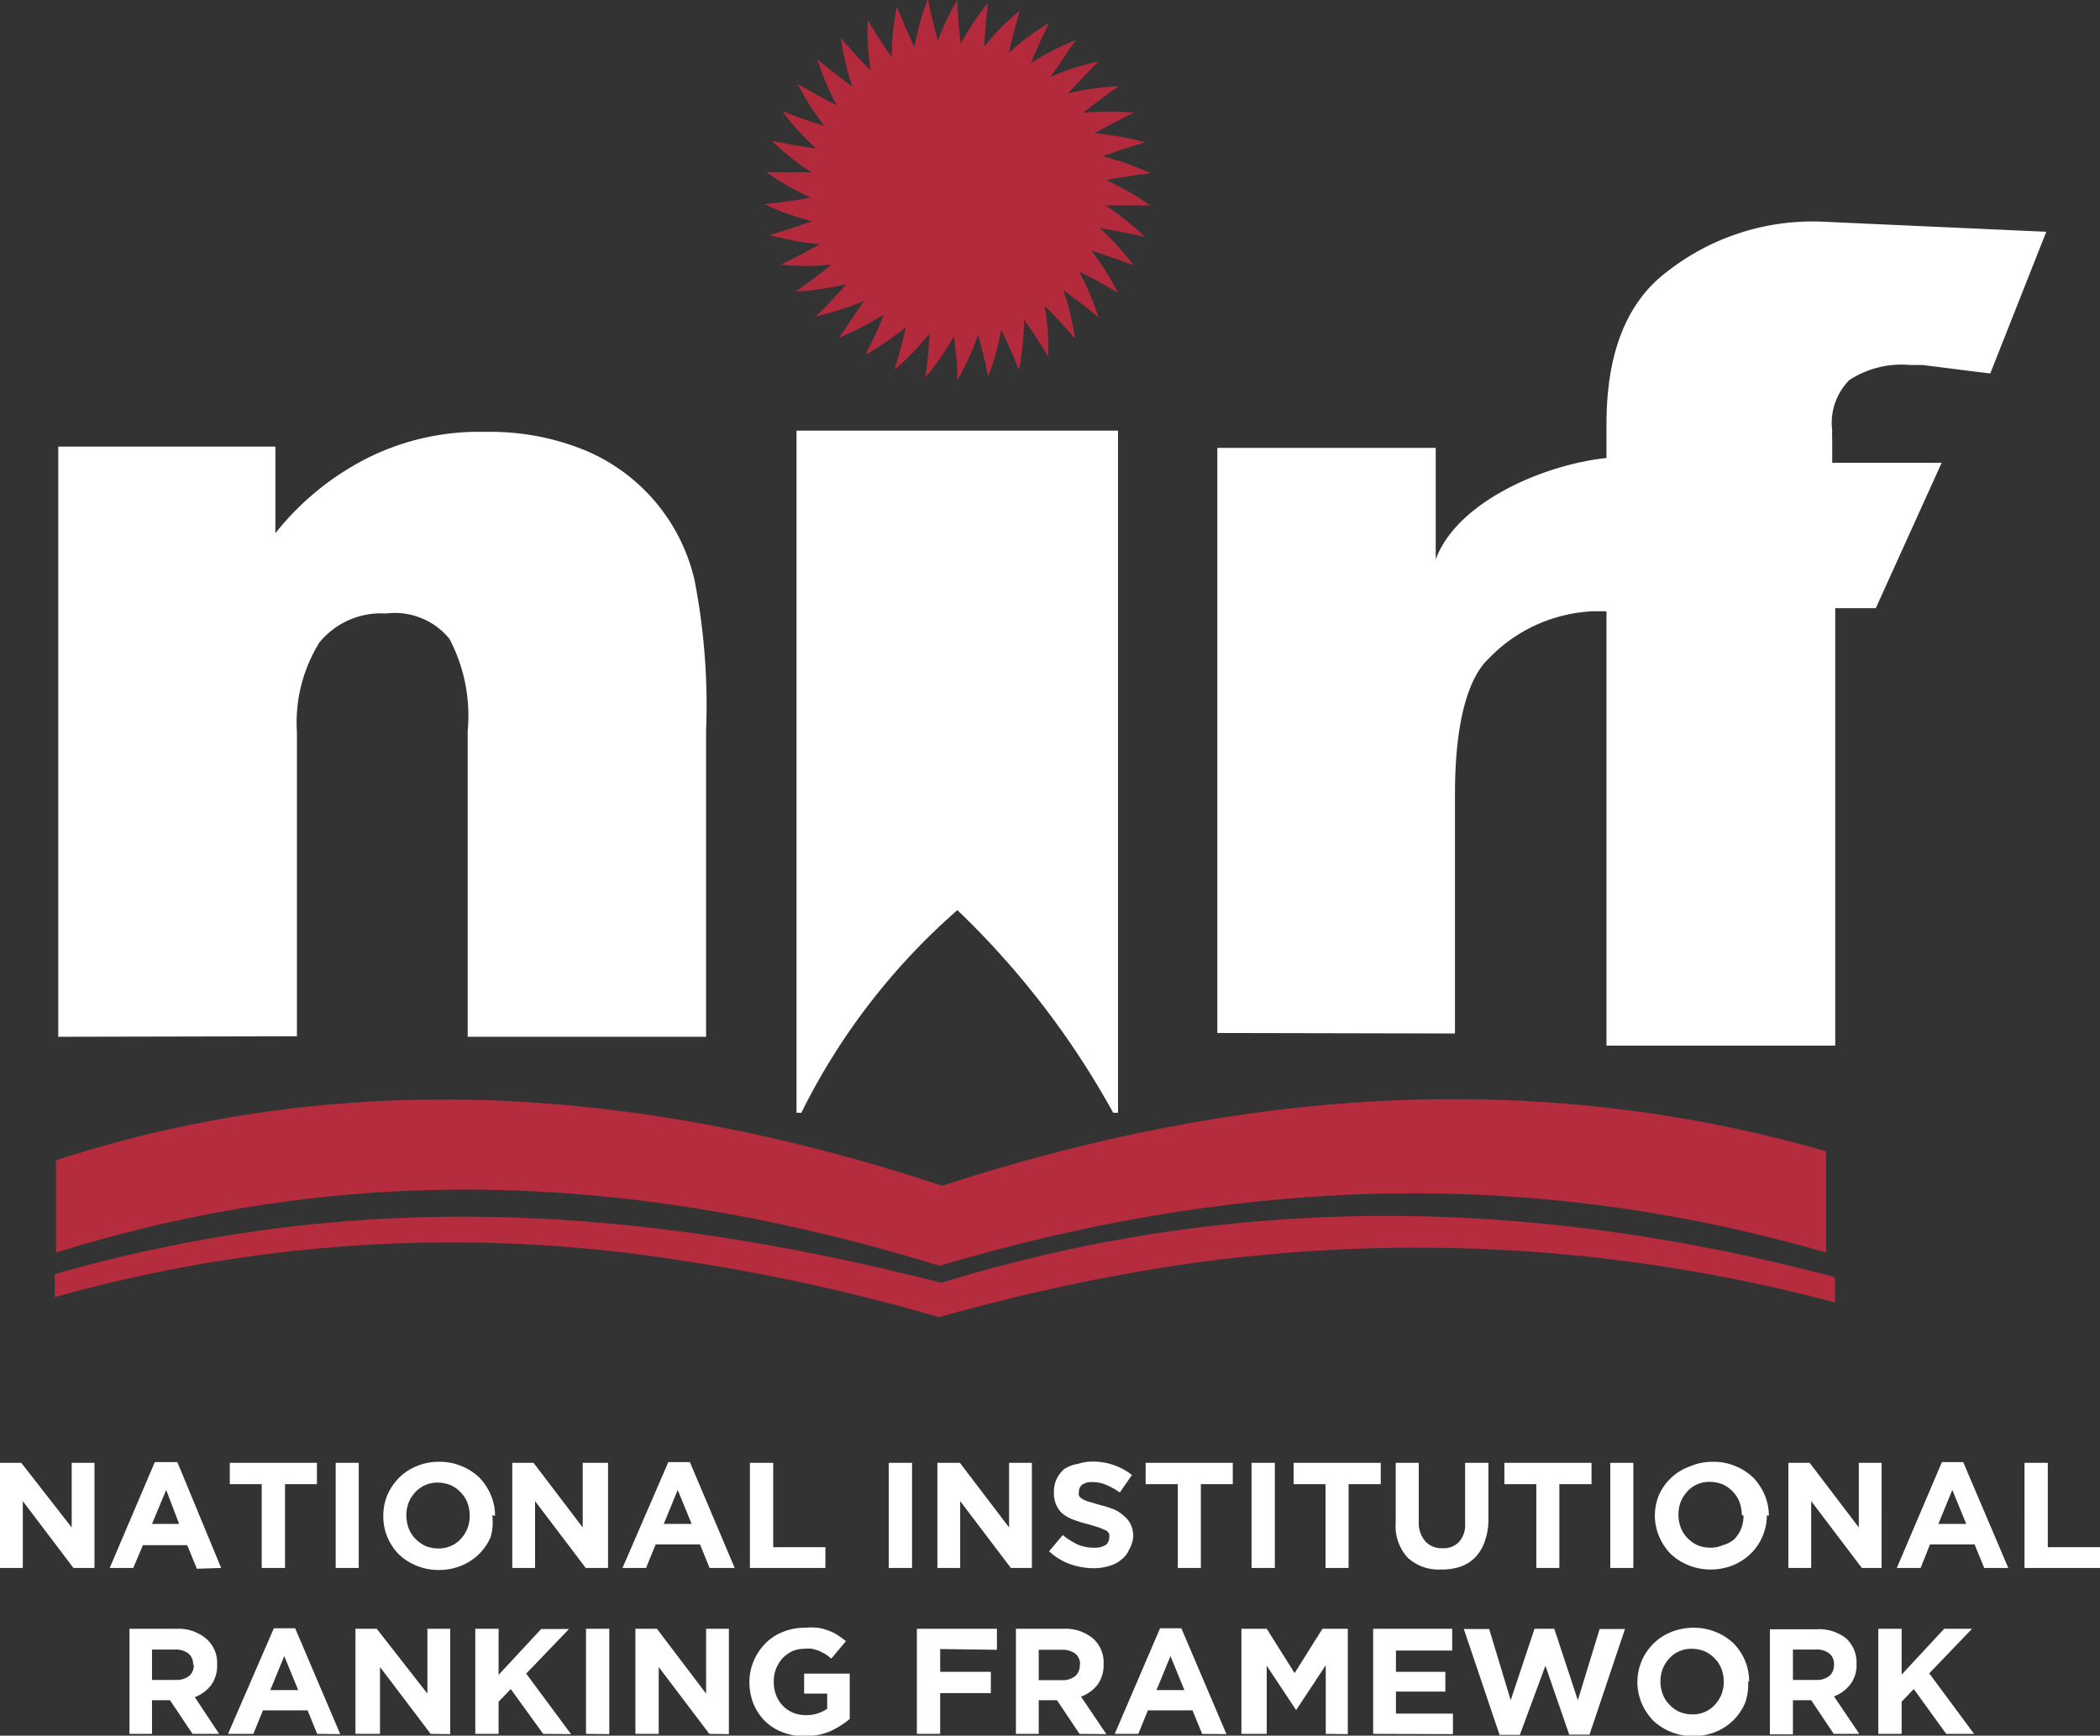
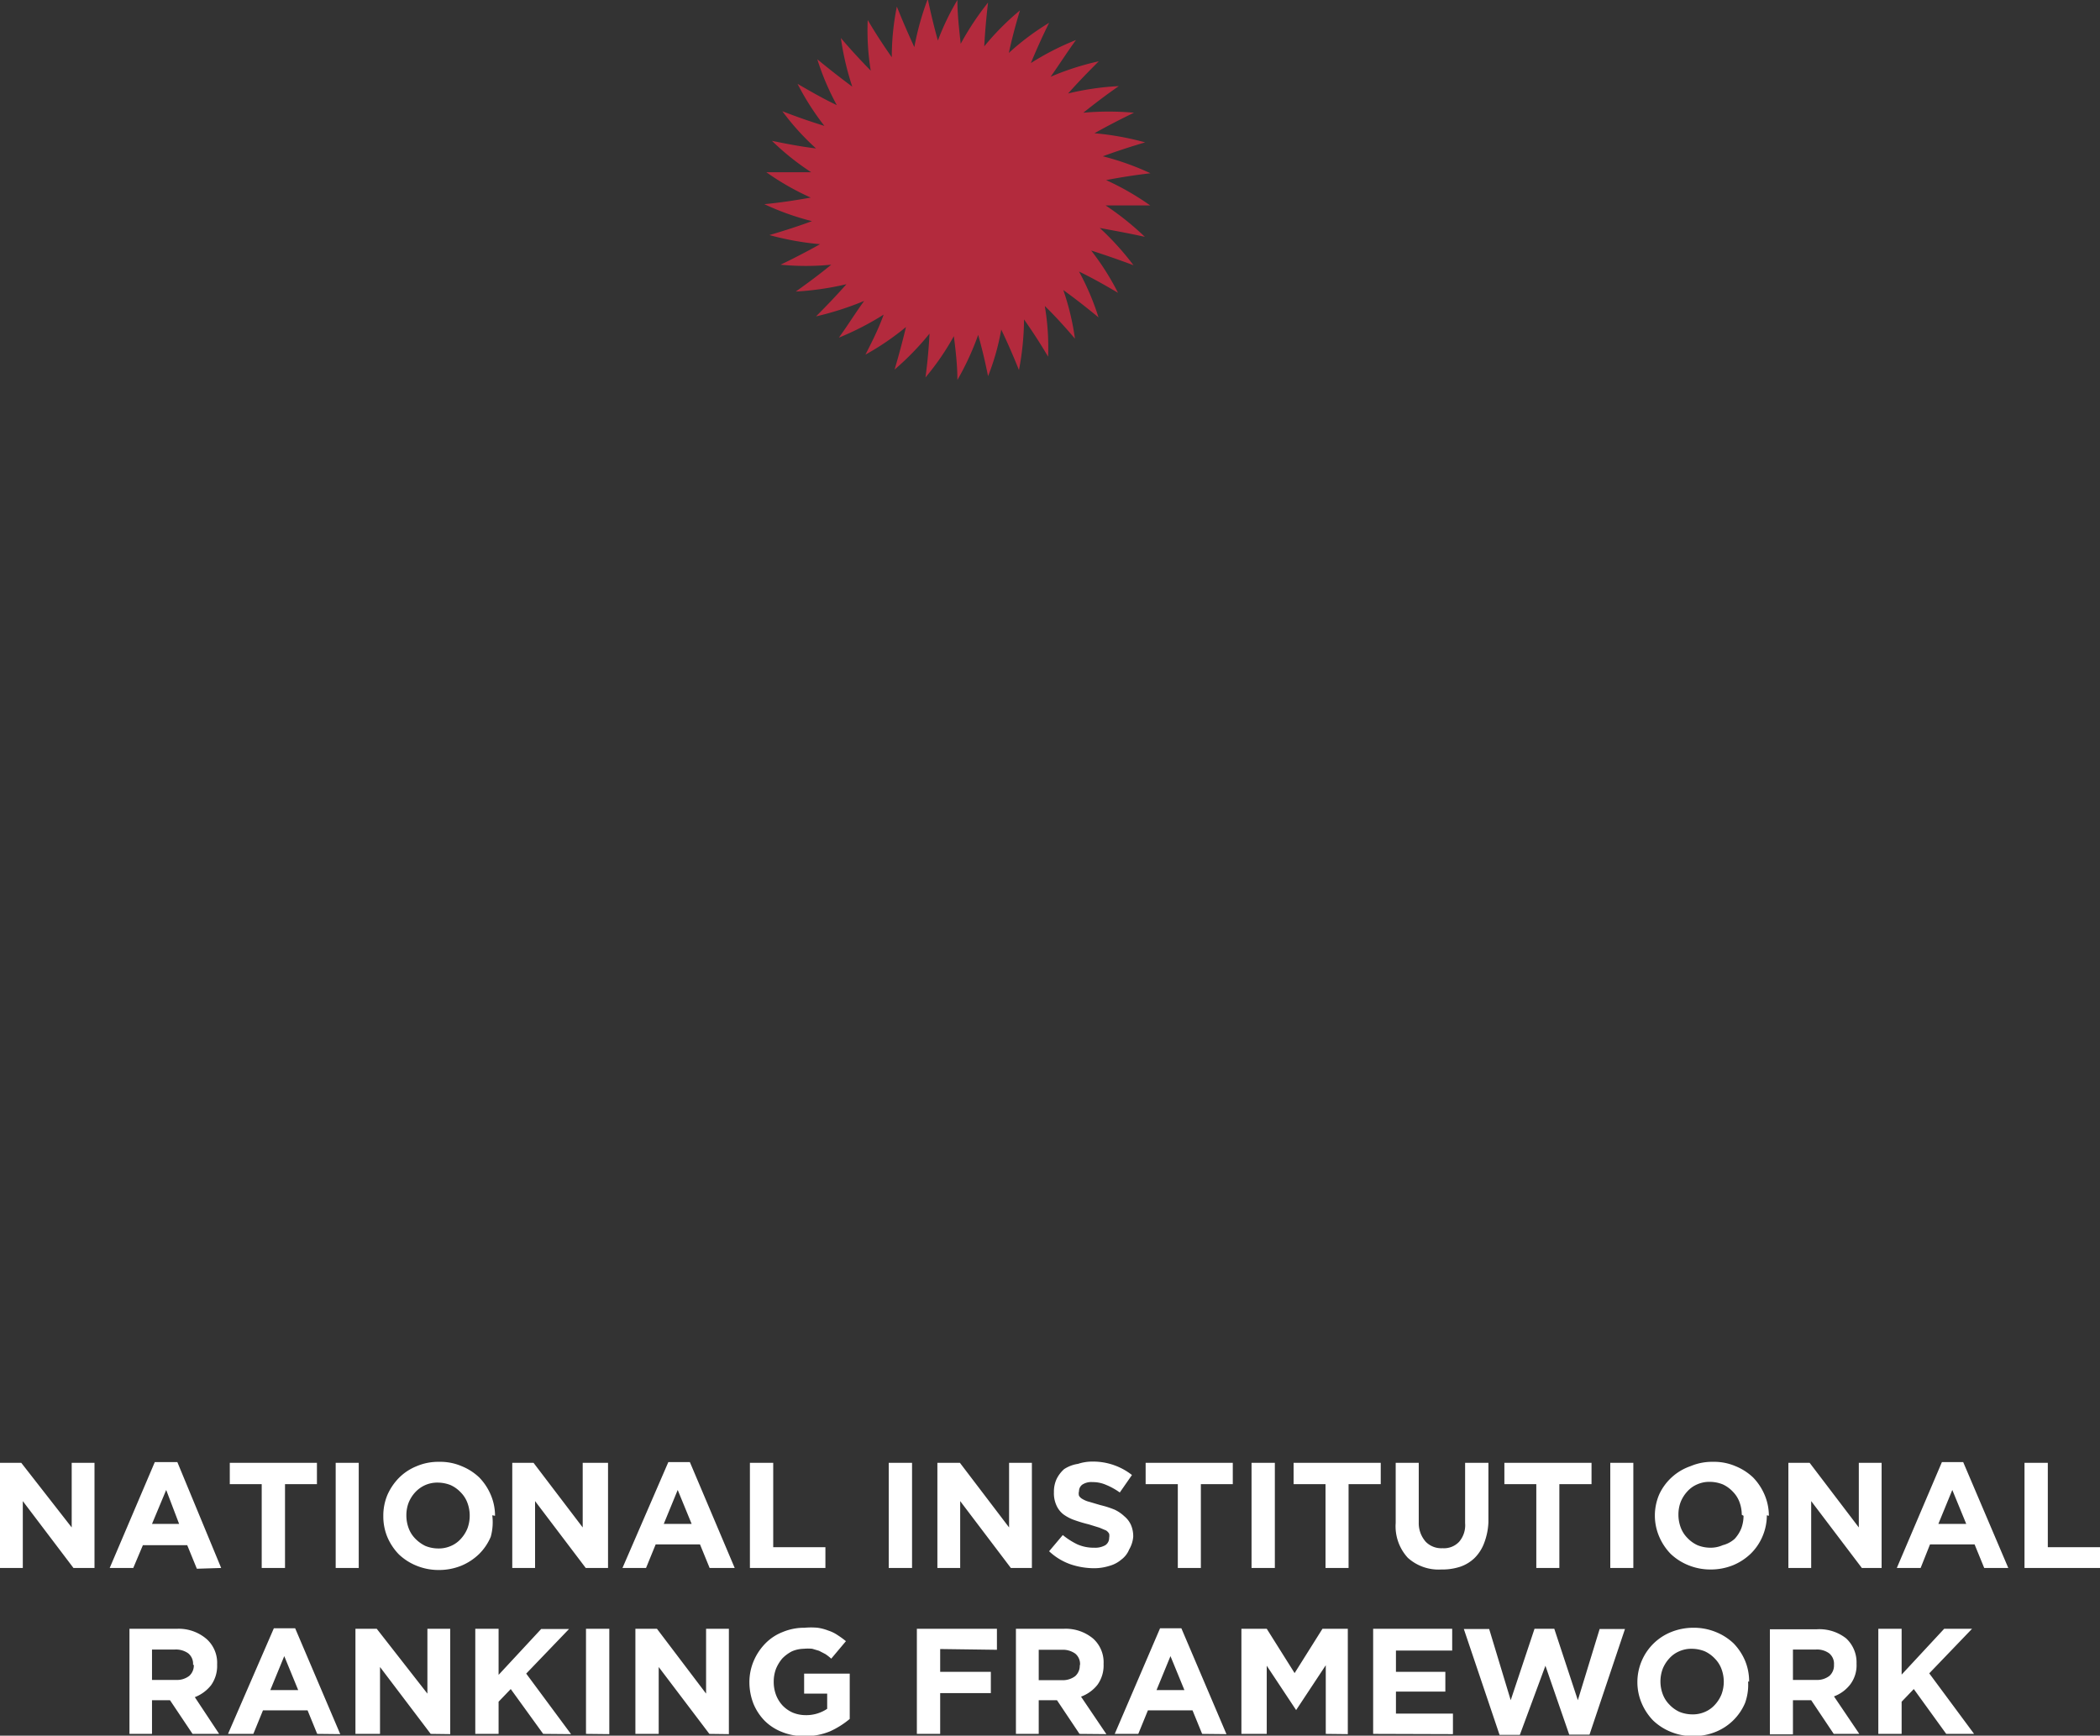
<svg xmlns="http://www.w3.org/2000/svg" viewBox="0 0 82.89 68.52">
  <rect x="0" y="0" width="82.89" height="68.52" fill="#333333" stroke="none" />
  <defs>
    <style>.cls-1,.cls-2{fill:#fff;}.cls-2,.cls-3,.cls-4{fill-rule:evenodd;}.cls-3{fill:#b42c3e;}.cls-4{fill:#b32a3d;}</style>
  </defs>
  <g id="Layer_2" data-name="Layer 2">
    <g id="Layer_1-2" data-name="Layer 1">
-       <path class="cls-1" d="M48.05,40.78V17.68h8.62v4.4c.84-2.26,4.23-3.73,6.74-4V16.74q0-3.85,2-5.69a9.31,9.31,0,0,1,6.49-2.3l8.87.4-2.21,5.59c-.11,0-2.47-.31-2.68-.33l-.48,0A3.78,3.78,0,0,0,73,15a2.4,2.4,0,0,0-.68,2,2.79,2.79,0,0,0,0,.33c0,.14,0,.84,0,.94h4.32l-2.6,5.74-1.6,0V41.28H63.41V24.13h-.49A6.08,6.08,0,0,0,58.76,26c-.89.84-1.33,2.75-1.33,5.33v9.47Z" />
-       <path class="cls-1" d="M2.3,40.93V17.63h8.57v3.42a10.91,10.91,0,0,1,3.7-3,9.85,9.85,0,0,1,4.6-1,9.86,9.86,0,0,1,3.88.71,7.33,7.33,0,0,1,4.37,5.17,25.94,25.94,0,0,1,.45,5.93V40.93H18.46V28.86a6.51,6.51,0,0,0-.72-3.64,2.78,2.78,0,0,0-2.5-1,3.14,3.14,0,0,0-2.63,1.14,6,6,0,0,0-.89,3.55v12Z" />
-       <path class="cls-2" d="M31.44,43.93V17H44.13V43.93h-.19a33.39,33.39,0,0,0-6.15-8,25.86,25.86,0,0,0-6.16,8Z" />
-       <path class="cls-3" d="M2.19,45.81c11-3.58,22.65-3.09,35,1C48.89,43,60.54,42.13,72.08,45.45v4c-12.42-3.6-24-2.74-35,.52-11.1-3.42-22.6-4.35-34.87-.52V45.81" />
-       <path class="cls-3" d="M37.06,52c2.36-.66,4.74-1.23,7.16-1.67a64.12,64.12,0,0,1,28.21,1.09v-1c-11.91-3.16-23.64-3.36-35.27.22-11.58-2.94-22.76-3.84-35-.34v.91A57.87,57.87,0,0,1,27,49.78,76.89,76.89,0,0,1,37.06,52" />
      <path class="cls-4" d="M37.79,0c0,.59.07,1.16.13,1.73A11,11,0,0,1,39,.1c-.07.59-.12,1.16-.15,1.73A10.18,10.18,0,0,1,40.26.41c-.17.56-.32,1.12-.44,1.68A10,10,0,0,1,41.41.9q-.39.79-.72,1.59a10.64,10.64,0,0,1,1.78-.91c-.35.48-.68,1-1,1.45a10.55,10.55,0,0,1,1.9-.61c-.42.42-.83.84-1.21,1.27a10.74,10.74,0,0,1,2-.29c-.49.34-.95.69-1.4,1.05a11.19,11.19,0,0,1,2,0q-.81.39-1.56.81a11.24,11.24,0,0,1,2,.36c-.57.17-1.13.35-1.67.55a10.58,10.58,0,0,1,1.88.67c-.6.07-1.18.16-1.75.27a10.67,10.67,0,0,1,1.74,1c-.6,0-1.19,0-1.76,0a11.23,11.23,0,0,1,1.55,1.24C44.56,9.21,44,9.11,43.41,9a11,11,0,0,1,1.33,1.47c-.56-.21-1.11-.4-1.67-.58a10.27,10.27,0,0,1,1.06,1.67c-.51-.3-1-.58-1.54-.84a10.05,10.05,0,0,1,.77,1.81c-.46-.38-.92-.74-1.39-1.08a10,10,0,0,1,.46,1.92c-.39-.46-.78-.89-1.19-1.29a9.74,9.74,0,0,1,.13,2c-.3-.51-.62-1-.95-1.47a11,11,0,0,1-.2,2c-.22-.55-.45-1.08-.7-1.6A9.19,9.19,0,0,1,39,14.85c-.11-.55-.24-1.1-.39-1.63A10.85,10.85,0,0,1,37.79,15c0-.59-.07-1.17-.14-1.73a10.07,10.07,0,0,1-1.12,1.63c.08-.59.13-1.16.16-1.73a10.85,10.85,0,0,1-1.38,1.42q.25-.84.45-1.68A10.49,10.49,0,0,1,34.16,14c.27-.53.51-1,.72-1.58a11.34,11.34,0,0,1-1.77.91c.35-.48.67-1,1-1.45a12,12,0,0,1-1.9.61c.42-.42.82-.84,1.2-1.27a11.55,11.55,0,0,1-2,.29c.48-.34.95-.69,1.4-1.06a10.31,10.31,0,0,1-2,0q.81-.39,1.56-.81a11.35,11.35,0,0,1-2-.36c.58-.17,1.14-.35,1.68-.55a10.3,10.3,0,0,1-1.88-.67C30.8,8,31.39,7.91,32,7.8a10.35,10.35,0,0,1-1.75-1c.6,0,1.19,0,1.77,0a10.16,10.16,0,0,1-1.55-1.24c.58.12,1.16.23,1.74.3a9.86,9.86,0,0,1-1.33-1.47c.56.22,1.11.41,1.66.58a10.43,10.43,0,0,1-1.06-1.66c.52.3,1,.58,1.55.84a10.05,10.05,0,0,1-.77-1.81q.69.57,1.38,1.08a11,11,0,0,1-.45-1.92c.38.45.78.88,1.18,1.29a9.79,9.79,0,0,1-.12-2c.3.51.62,1,.95,1.47a10.11,10.11,0,0,1,.2-2c.22.55.45,1.08.69,1.6a11,11,0,0,1,.53-1.9c.12.56.25,1.11.4,1.64A10,10,0,0,1,37.79,0" />
      <path class="cls-1" d="M77.92,68.45l-1.77-2.39,1.69-1.76h-1.1l-1.68,1.81V64.3h-.92v4.15h.92V67.18l.48-.5,1.28,1.77Zm-5.53-2.72a.55.55,0,0,1-.18.43.79.79,0,0,1-.52.16h-.92v-1.2h.91a.81.81,0,0,1,.52.15.53.53,0,0,1,.19.45Zm1,2.72-1-1.48a1.45,1.45,0,0,0,.64-.47,1.25,1.25,0,0,0,.25-.82h0a1.29,1.29,0,0,0-.41-1,1.71,1.71,0,0,0-1.16-.36H69.86v4.15h.91V67.12h.72l.89,1.33Zm-5.35-2.06a1.43,1.43,0,0,1-.09.5,1.36,1.36,0,0,1-.26.41,1.11,1.11,0,0,1-.39.28,1.18,1.18,0,0,1-.5.1,1.36,1.36,0,0,1-.51-.1,1.28,1.28,0,0,1-.4-.29,1.15,1.15,0,0,1-.26-.41,1.43,1.43,0,0,1-.09-.5v0a1.43,1.43,0,0,1,.09-.5,1.36,1.36,0,0,1,.26-.41,1.11,1.11,0,0,1,.39-.28,1.18,1.18,0,0,1,.5-.1,1.4,1.4,0,0,1,.51.1,1.28,1.28,0,0,1,.4.29,1.15,1.15,0,0,1,.26.41,1.44,1.44,0,0,1,.09.51Zm1,0v0a2.12,2.12,0,0,0-.16-.83,2.24,2.24,0,0,0-.45-.68,2.21,2.21,0,0,0-.7-.45,2.3,2.3,0,0,0-.88-.17,2.35,2.35,0,0,0-.89.17,2.12,2.12,0,0,0-1.16,1.14,2.14,2.14,0,0,0-.17.84h0a2.12,2.12,0,0,0,.17.83,2.24,2.24,0,0,0,.45.68,2.21,2.21,0,0,0,.7.45,2.3,2.3,0,0,0,.88.17,2.35,2.35,0,0,0,.89-.17,2.12,2.12,0,0,0,1.16-1.14A2.12,2.12,0,0,0,69,66.38Zm-4.9-2.08h-1l-.86,2.81-.93-2.82h-.78l-.94,2.82-.85-2.81h-1l1.41,4.18h.8L61,65.76l.94,2.72h.8Zm-6.79,4.15v-.81H55.1v-.87h1.95V66H55.1v-.84h2.22V64.3H54.2v4.15Zm-4.15,0V64.3h-1l-1.1,1.75L50,64.3h-1v4.15H50V65.76l1.16,1.75h0l1.17-1.77v2.71Zm-6.45-1.74h-1.1l.55-1.34Zm1.66,1.74-1.78-4.18h-.84L44,68.45h.93l.38-.93h1.76l.38.93Zm-5.79-2.72a.55.55,0,0,1-.18.43.81.81,0,0,1-.52.16H41v-1.2h.91a.84.84,0,0,1,.53.15.53.53,0,0,1,.19.45Zm1.05,2.72-1-1.48a1.48,1.48,0,0,0,.65-.47,1.31,1.31,0,0,0,.24-.82h0a1.26,1.26,0,0,0-.41-1A1.69,1.69,0,0,0,42,64.3h-1.9v4.15H41V67.12h.72l.89,1.33Zm-4.32-3.33V64.3H36.19v4.15h.92V66.84h2V66h-2v-.9Zm-5.81,2.74v-1.8h-1.8v.79h.91v.6a1.48,1.48,0,0,1-.86.25,1.35,1.35,0,0,1-.5-.1,1.26,1.26,0,0,1-.4-.28,1.29,1.29,0,0,1-.26-.42,1.46,1.46,0,0,1-.09-.52h0a1.44,1.44,0,0,1,.09-.51,1.55,1.55,0,0,1,.25-.41,1.49,1.49,0,0,1,.38-.28,1.24,1.24,0,0,1,.47-.1,1.69,1.69,0,0,1,.33,0l.27.08.25.13a2,2,0,0,1,.23.18l.58-.69a3.43,3.43,0,0,0-.33-.24,1.41,1.41,0,0,0-.37-.18,1.85,1.85,0,0,0-.42-.11,2.78,2.78,0,0,0-.51,0,2.21,2.21,0,0,0-.87.17,1.94,1.94,0,0,0-.69.46,2.24,2.24,0,0,0-.45.68,2.14,2.14,0,0,0-.17.84h0a2.34,2.34,0,0,0,.16.85,2.12,2.12,0,0,0,.45.68,2,2,0,0,0,.69.44,2.3,2.3,0,0,0,.88.16,2.54,2.54,0,0,0,1-.19A3.37,3.37,0,0,0,33.54,67.86Zm-4.77.59V64.3h-.9v2.56L25.93,64.3h-.85v4.15H26V65.81l2,2.64Zm-4.72,0V64.3h-.92v4.15Zm-1.51,0-1.77-2.39,1.69-1.76h-1.1l-1.68,1.81V64.3h-.92v4.15h.92V67.18l.48-.5,1.28,1.77Zm-4.77,0V64.3h-.9v2.56l-2-2.56h-.84v4.15H15V65.81l2,2.64Zm-6-1.74h-1.1l.55-1.34Zm1.66,1.74-1.78-4.18h-.84L9,68.45H10l.38-.93h1.76l.38.93ZM7.65,65.73a.55.55,0,0,1-.18.43.79.79,0,0,1-.52.16H6v-1.2h.9a.84.84,0,0,1,.53.15.53.53,0,0,1,.19.45Zm1,2.72L7.69,67a1.51,1.51,0,0,0,.64-.47,1.31,1.31,0,0,0,.24-.82h0a1.26,1.26,0,0,0-.41-1A1.69,1.69,0,0,0,7,64.3H5.11v4.15H6V67.12h.71l.89,1.33ZM82.89,61.9v-.82H80.83V57.75h-.92V61.9Zm-5.28-1.74h-1.1l.55-1.34Zm1.66,1.74-1.78-4.18h-.84L74.87,61.9h.94l.37-.93h1.76l.38.93Zm-5,0V57.75h-.9V60.3l-1.94-2.55h-.84V61.9h.9V59.26l2,2.64Zm-5.45-2.06a1.43,1.43,0,0,1-.09.5,1.36,1.36,0,0,1-.26.41A1.11,1.11,0,0,1,68,61a1.18,1.18,0,0,1-.5.1A1.36,1.36,0,0,1,67,61a1.28,1.28,0,0,1-.4-.29,1.15,1.15,0,0,1-.26-.41,1.44,1.44,0,0,1-.09-.51h0a1.39,1.39,0,0,1,.09-.5,1.36,1.36,0,0,1,.26-.41,1.11,1.11,0,0,1,.39-.28,1.18,1.18,0,0,1,.5-.1,1.4,1.4,0,0,1,.51.1,1.28,1.28,0,0,1,.4.29,1.15,1.15,0,0,1,.26.41,1.43,1.43,0,0,1,.09.5Zm1,0h0a2.12,2.12,0,0,0-.17-.83,2.24,2.24,0,0,0-.45-.68,2.21,2.21,0,0,0-.7-.45,2.13,2.13,0,0,0-.88-.17,2.17,2.17,0,0,0-.89.17A2.12,2.12,0,0,0,65.49,59a2.12,2.12,0,0,0-.17.83v0a2.12,2.12,0,0,0,.17.83,2.24,2.24,0,0,0,.45.68,2.21,2.21,0,0,0,.7.45,2.3,2.3,0,0,0,.88.17,2.35,2.35,0,0,0,.89-.17,2.24,2.24,0,0,0,.7-.46,2.1,2.1,0,0,0,.46-.68A2.14,2.14,0,0,0,69.74,59.82ZM64.47,61.9V57.75h-.91V61.9Zm-1.65-3.31v-.84H59.38v.84h1.26V61.9h.91V58.59Zm-4.07,1.5V57.75h-.92v2.38a1,1,0,0,1-.24.74.82.82,0,0,1-.65.25.86.86,0,0,1-.66-.25A1.11,1.11,0,0,1,56,60.1V57.75h-.91v2.37a1.84,1.84,0,0,0,.48,1.38,1.81,1.81,0,0,0,1.32.46,2.27,2.27,0,0,0,.75-.11,1.52,1.52,0,0,0,.57-.35,1.65,1.65,0,0,0,.37-.58A2.58,2.58,0,0,0,58.75,60.09Zm-4.25-1.5v-.84H51.06v.84h1.26V61.9h.91V58.59ZM50.32,61.9V57.75H49.4V61.9Zm-1.66-3.31v-.84H45.22v.84h1.27V61.9h.91V58.59Zm-3.93,2.08h0a1.13,1.13,0,0,0-.09-.47.94.94,0,0,0-.26-.34A1.5,1.5,0,0,0,44,59.6a3.69,3.69,0,0,0-.56-.18L43,59.29a1,1,0,0,1-.27-.11.36.36,0,0,1-.14-.13.34.34,0,0,1,0-.18h0a.32.32,0,0,1,.13-.26.64.64,0,0,1,.4-.1,1.31,1.31,0,0,1,.54.11,2.68,2.68,0,0,1,.54.3l.48-.69a2.48,2.48,0,0,0-1.55-.53,1.81,1.81,0,0,0-.58.09A1.36,1.36,0,0,0,42,58a1.27,1.27,0,0,0-.3.4,1.19,1.19,0,0,0-.1.51h0a1.15,1.15,0,0,0,.1.52.92.92,0,0,0,.27.35,1.66,1.66,0,0,0,.44.23,5.6,5.6,0,0,0,.57.17l.42.13.26.11a.36.36,0,0,1,.12.13.41.41,0,0,1,0,.16h0a.34.34,0,0,1-.15.29.8.8,0,0,1-.44.1,1.59,1.59,0,0,1-.66-.13,2.83,2.83,0,0,1-.58-.37l-.54.64a2.39,2.39,0,0,0,.83.51,2.93,2.93,0,0,0,.93.16,2,2,0,0,0,.61-.09,1.22,1.22,0,0,0,.48-.25.94.94,0,0,0,.31-.4A1.2,1.2,0,0,0,44.73,60.67Zm-4,1.23V57.75h-.9V60.3l-1.94-2.55H37V61.9h.9V59.26l2,2.64ZM36,61.9V57.75h-.92V61.9Zm-3.42,0v-.82H30.52V57.75H29.6V61.9ZM27.3,60.16H26.2l.55-1.34ZM29,61.9l-1.77-4.18h-.85L24.57,61.9h.93l.38-.93h1.75l.38.93Zm-5,0V57.75H23V60.3l-1.94-2.55h-.84V61.9h.9V59.26l2,2.64Zm-5.46-2.06a1.43,1.43,0,0,1-.09.5,1.36,1.36,0,0,1-.26.41,1.11,1.11,0,0,1-.39.28,1.18,1.18,0,0,1-.5.1,1.36,1.36,0,0,1-.51-.1,1.41,1.41,0,0,1-.4-.29,1.15,1.15,0,0,1-.26-.41,1.44,1.44,0,0,1-.09-.51h0a1.39,1.39,0,0,1,.09-.5,1.36,1.36,0,0,1,.26-.41,1.21,1.21,0,0,1,.39-.28,1.18,1.18,0,0,1,.5-.1,1.4,1.4,0,0,1,.51.1,1.28,1.28,0,0,1,.4.29,1.15,1.15,0,0,1,.26.41,1.43,1.43,0,0,1,.09.5Zm1,0h0a2.12,2.12,0,0,0-.17-.83,2.24,2.24,0,0,0-.45-.68,2.21,2.21,0,0,0-.7-.45,2.13,2.13,0,0,0-.88-.17,2.17,2.17,0,0,0-.89.17,2.08,2.08,0,0,0-.7.46,2.27,2.27,0,0,0-.46.68,2.12,2.12,0,0,0-.16.83v0a2.12,2.12,0,0,0,.16.83,2.24,2.24,0,0,0,.45.68,2.21,2.21,0,0,0,.7.45,2.3,2.3,0,0,0,.88.17,2.35,2.35,0,0,0,.89-.17,2.24,2.24,0,0,0,.7-.46,2.1,2.1,0,0,0,.46-.68A2.14,2.14,0,0,0,19.43,59.82ZM14.16,61.9V57.75h-.91V61.9Zm-1.65-3.31v-.84H9.07v.84h1.26V61.9h.92V58.59ZM7.07,60.16H6l.56-1.34ZM8.73,61.9,7,57.72H6.11L4.33,61.9h.93L5.64,61H7.39l.38.93Zm-5,0V57.75h-.9V60.3L.84,57.75H0V61.9H.9V59.26l2,2.64Z" />
    </g>
  </g>
</svg>